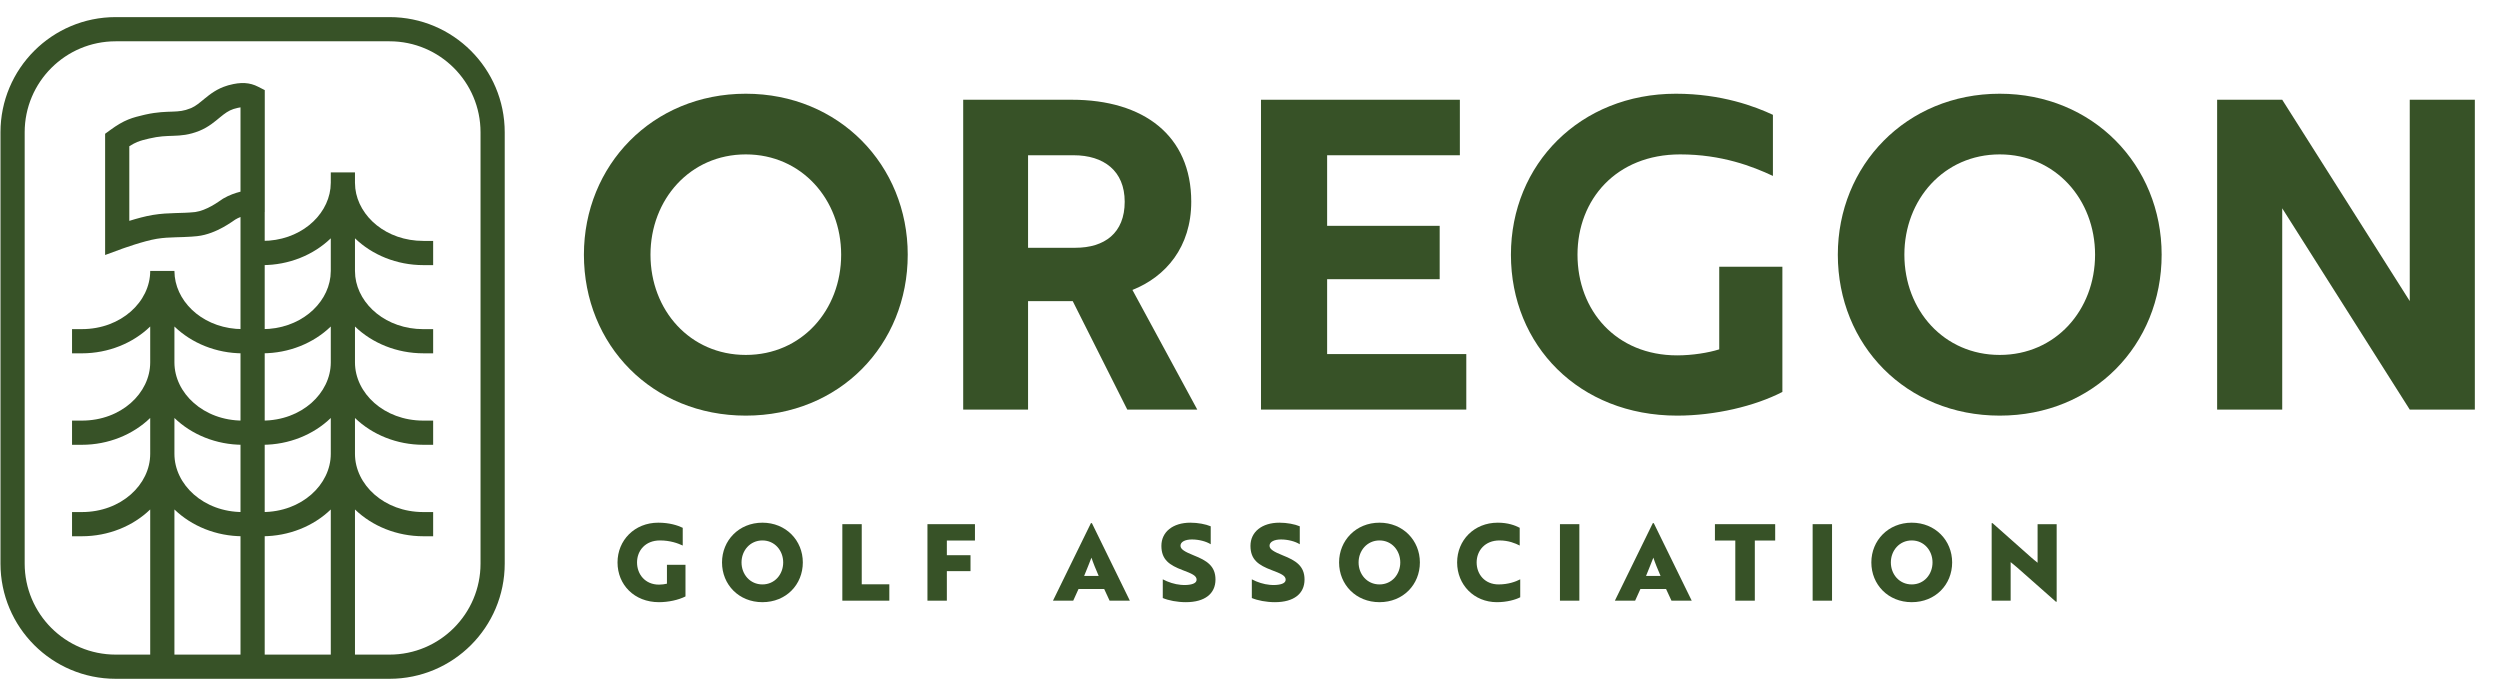
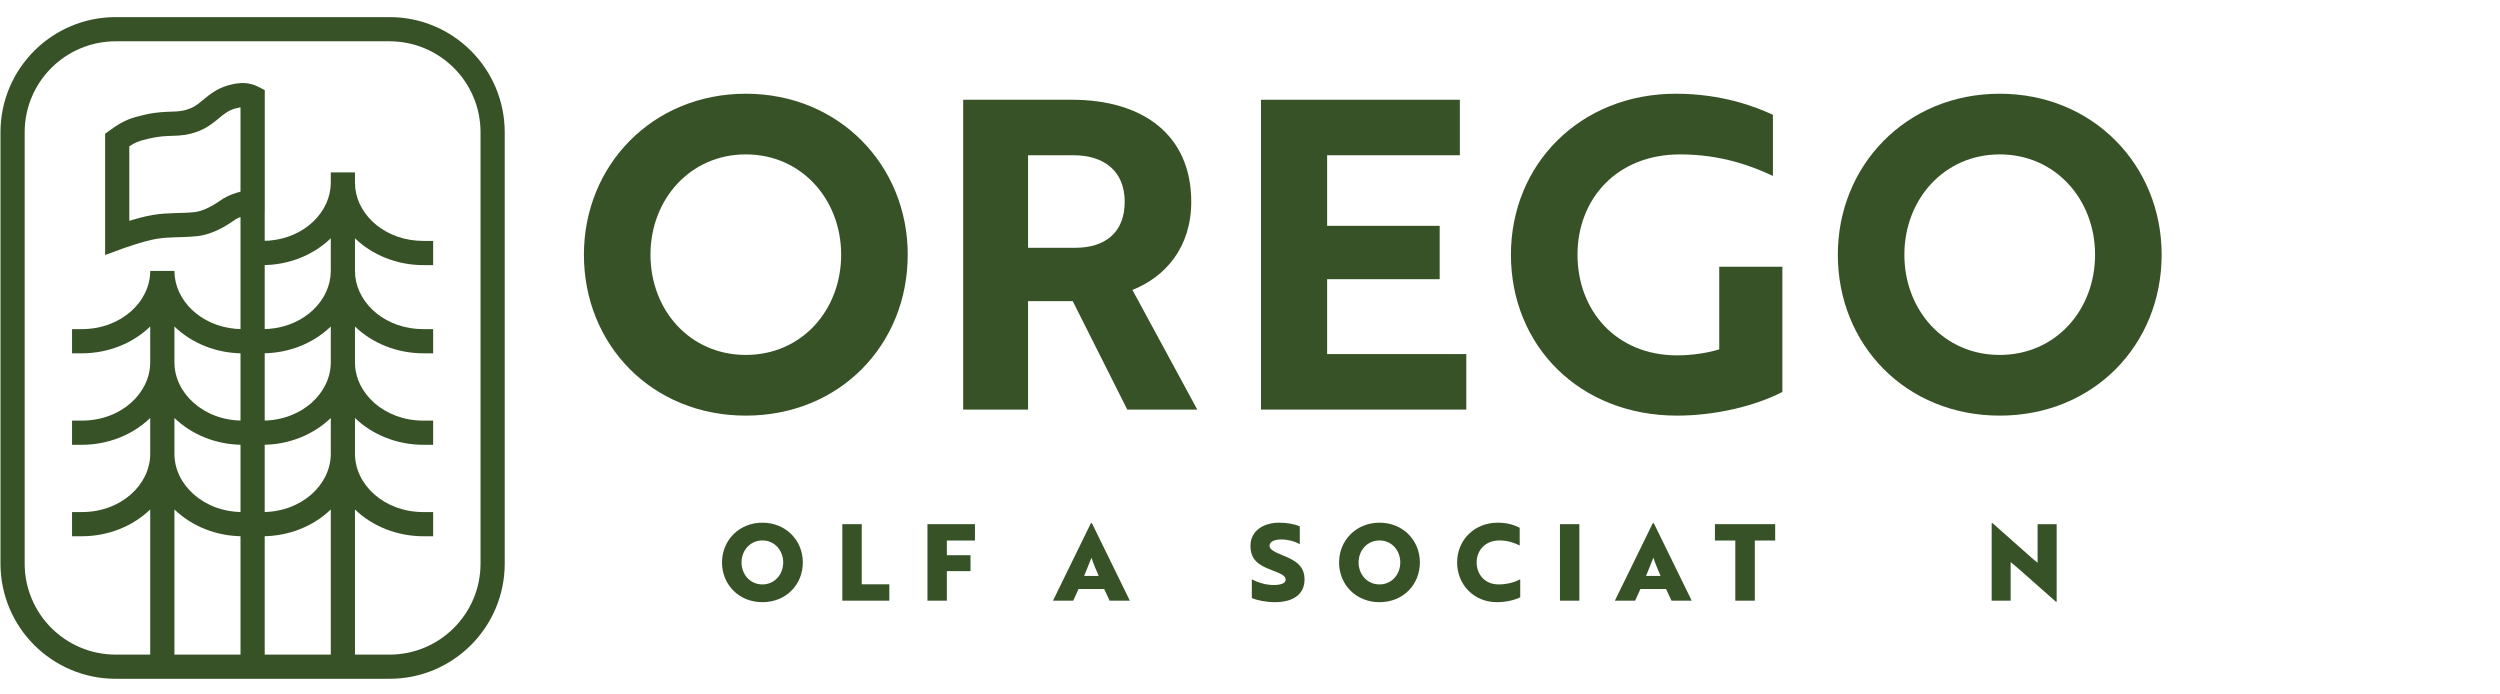
<svg xmlns="http://www.w3.org/2000/svg" width="108" height="30" viewBox="0 0 108 30" fill="none">
  <g clip-path="url(#clip0_2398_1221)">
    <path d="M20.759 5.715C20.759 3.544 18.999 1.784 16.828 1.784H4.998C2.827 1.784 1.066 3.544 1.066 5.715V24.347C1.066 26.518 2.827 28.279 4.998 28.279H16.828C18.999 28.279 20.759 26.518 20.759 24.347V5.715ZM21.804 24.347C21.804 27.096 19.576 29.324 16.828 29.324H4.998C2.249 29.324 0.021 27.096 0.021 24.347V5.715C0.021 2.967 2.249 0.739 4.998 0.739H16.828C19.576 0.739 21.804 2.967 21.804 5.715V24.347Z" fill="#375227" />
    <path d="M7.55 11.951C7.694 13.173 8.894 14.218 10.487 14.218H10.912V15.264H10.487C9.342 15.264 8.277 14.824 7.535 14.105V15.656C7.535 16.98 8.788 18.17 10.487 18.17H10.912V19.215H10.487C9.342 19.215 8.277 18.775 7.535 18.056V19.607C7.535 20.931 8.788 22.121 10.487 22.121H10.912V23.166H10.487C9.342 23.166 8.277 22.727 7.535 22.008V28.801H6.489V22.008C5.747 22.727 4.683 23.166 3.538 23.166H3.112V22.121H3.538C5.237 22.121 6.489 20.931 6.489 19.607V18.056C5.747 18.775 4.683 19.215 3.538 19.215H3.112V18.17H3.538C5.237 18.17 6.489 16.98 6.489 15.656V14.105C5.747 14.824 4.683 15.263 3.538 15.264H3.112V14.218H3.538C5.237 14.217 6.489 13.029 6.489 11.705H7.535L7.55 11.951Z" fill="#375227" />
    <path d="M15.335 7.894L15.349 8.14C15.493 9.362 16.695 10.407 18.288 10.407H18.712V11.453H18.288C17.142 11.453 16.078 11.013 15.335 10.295V11.705L15.349 11.952C15.493 13.173 16.695 14.219 18.288 14.219H18.712V15.263H18.288C17.142 15.263 16.078 14.824 15.335 14.105V15.657C15.336 16.981 16.589 18.17 18.288 18.17H18.712V19.215H18.288C17.142 19.215 16.078 18.776 15.335 18.057V19.608C15.336 20.932 16.589 22.121 18.288 22.121H18.712V23.166H18.288C17.142 23.166 16.078 22.727 15.335 22.009V28.802H14.29V22.009C13.547 22.727 12.483 23.166 11.337 23.166H10.913V22.121H11.337C13.036 22.121 14.289 20.932 14.29 19.608V18.057C13.547 18.776 12.483 19.215 11.337 19.215H10.913V18.17H11.337C13.036 18.17 14.289 16.981 14.29 15.657V14.105C13.547 14.824 12.483 15.263 11.337 15.263H10.913V14.219H11.337C12.93 14.219 14.131 13.173 14.275 11.952L14.29 11.705V10.295C13.547 11.013 12.483 11.453 11.337 11.453H10.913V10.407H11.337C12.93 10.407 14.131 9.362 14.275 8.14L14.29 7.894V7.447H15.335V7.894Z" fill="#375227" />
    <path d="M9.897 3.676C10.406 3.537 10.788 3.56 11.153 3.748L11.438 3.893V9.16H11.435V28.802H10.39V9.375C10.313 9.405 10.237 9.44 10.167 9.483C10.152 9.494 9.891 9.679 9.639 9.818C9.354 9.975 8.954 10.155 8.517 10.202L8.271 10.223C8.03 10.24 7.806 10.244 7.601 10.25C7.321 10.258 7.06 10.27 6.774 10.316C6.493 10.362 6.116 10.469 5.794 10.571C5.636 10.621 5.498 10.668 5.399 10.703C5.35 10.72 5.31 10.733 5.283 10.743C5.27 10.748 5.26 10.751 5.253 10.754C5.25 10.755 5.248 10.756 5.246 10.757L5.244 10.758L4.541 11.016V5.779L4.755 5.623C5.054 5.403 5.296 5.263 5.536 5.165C5.771 5.069 5.988 5.02 6.194 4.97L6.297 4.946C6.802 4.835 7.163 4.832 7.451 4.822C7.739 4.812 7.943 4.796 8.23 4.679L8.27 4.663C8.464 4.576 8.612 4.448 8.842 4.259C9.076 4.068 9.379 3.829 9.819 3.698L9.892 3.676H9.897ZM10.39 4.638C10.322 4.647 10.234 4.666 10.12 4.7L10.085 4.71C9.873 4.779 9.713 4.898 9.505 5.068C9.298 5.238 9.015 5.488 8.625 5.647L8.624 5.648C8.166 5.834 7.817 5.856 7.487 5.867C7.177 5.878 6.884 5.879 6.438 5.986L6.156 6.057C6.076 6.08 6.006 6.103 5.933 6.133C5.836 6.172 5.726 6.228 5.586 6.318V9.541C5.899 9.444 6.284 9.337 6.606 9.285C6.963 9.227 7.28 9.213 7.57 9.205C7.866 9.196 8.122 9.193 8.405 9.163L8.45 9.157C8.675 9.124 8.916 9.023 9.134 8.903C9.388 8.763 9.493 8.672 9.614 8.596L9.615 8.595L9.661 8.568C9.906 8.425 10.17 8.335 10.39 8.28V4.638Z" fill="#375227" />
  </g>
  <path d="M88.848 25.995H88.816L87.126 24.503L86.86 24.283V25.95H86.04V22.599H86.077L87.753 24.086C87.845 24.159 87.932 24.242 88.024 24.311V22.644H88.848V25.995Z" fill="#375227" />
-   <path d="M80.842 24.297C80.842 23.351 81.57 22.58 82.587 22.58C83.604 22.58 84.333 23.347 84.333 24.297C84.333 25.256 83.609 26.014 82.587 26.014C81.57 26.014 80.842 25.256 80.842 24.297ZM81.685 24.297C81.685 24.811 82.051 25.247 82.587 25.247C83.123 25.247 83.485 24.811 83.485 24.297C83.485 23.787 83.123 23.347 82.587 23.347C82.051 23.347 81.685 23.787 81.685 24.297Z" fill="#375227" />
-   <path d="M79.144 25.949H78.306V22.644H79.144V25.949Z" fill="#375227" />
  <path d="M76.688 23.351H75.808V25.949H74.965V23.351H74.085V22.644H76.688V23.351Z" fill="#375227" />
  <path d="M69.762 25.95L71.402 22.599H71.443L73.083 25.95H72.208L71.974 25.445H70.866L70.637 25.95H69.762ZM71.109 24.88H71.736C71.622 24.618 71.489 24.292 71.425 24.09C71.379 24.201 71.2 24.669 71.109 24.88Z" fill="#375227" />
  <path d="M68.228 25.949H67.39V22.644H68.228V25.949Z" fill="#375227" />
  <path d="M65.651 22.8V23.567C65.463 23.471 65.17 23.347 64.776 23.347C64.153 23.347 63.791 23.787 63.791 24.297C63.791 24.811 64.144 25.247 64.74 25.247C65.161 25.247 65.477 25.128 65.674 25.027V25.802C65.472 25.908 65.097 26.014 64.666 26.014C63.677 26.014 62.948 25.261 62.948 24.297C62.948 23.342 63.677 22.58 64.703 22.58C65.143 22.58 65.45 22.695 65.651 22.8Z" fill="#375227" />
  <path d="M57.848 24.297C57.848 23.351 58.577 22.58 59.594 22.58C60.611 22.58 61.339 23.347 61.339 24.297C61.339 25.256 60.615 26.014 59.594 26.014C58.577 26.014 57.848 25.256 57.848 24.297ZM58.691 24.297C58.691 24.811 59.058 25.247 59.594 25.247C60.13 25.247 60.492 24.811 60.492 24.297C60.492 23.787 60.13 23.347 59.594 23.347C59.058 23.347 58.691 23.787 58.691 24.297Z" fill="#375227" />
  <path d="M55.078 26.014C54.702 26.014 54.327 25.94 54.079 25.835V25.027C54.313 25.151 54.592 25.242 54.858 25.265C54.95 25.275 55.037 25.275 55.119 25.27C55.389 25.252 55.541 25.178 55.541 25.041C55.541 24.866 55.334 24.779 54.931 24.627C54.377 24.416 54.02 24.187 54.02 23.581C54.02 22.975 54.519 22.58 55.27 22.58C55.6 22.58 55.93 22.644 56.15 22.736V23.512C55.953 23.388 55.641 23.305 55.339 23.305C55.037 23.305 54.844 23.411 54.844 23.576C54.844 23.732 55.037 23.838 55.421 23.994C55.976 24.214 56.356 24.448 56.356 25.036C56.356 25.646 55.898 26.014 55.078 26.014Z" fill="#375227" />
-   <path d="M51.231 26.014C50.855 26.014 50.479 25.94 50.232 25.835V25.027C50.466 25.151 50.745 25.242 51.011 25.265C51.102 25.275 51.189 25.275 51.272 25.27C51.542 25.252 51.693 25.178 51.693 25.041C51.693 24.866 51.487 24.779 51.084 24.627C50.53 24.416 50.172 24.187 50.172 23.581C50.172 22.975 50.672 22.58 51.423 22.58C51.753 22.58 52.083 22.644 52.303 22.736V23.512C52.106 23.388 51.794 23.305 51.492 23.305C51.189 23.305 50.997 23.411 50.997 23.576C50.997 23.732 51.189 23.838 51.574 23.994C52.129 24.214 52.509 24.448 52.509 25.036C52.509 25.646 52.051 26.014 51.231 26.014Z" fill="#375227" />
  <path d="M45.488 25.95L47.128 22.599H47.17L48.81 25.95H47.935L47.701 25.445H46.592L46.363 25.95H45.488ZM46.835 24.88H47.463C47.348 24.618 47.215 24.292 47.151 24.09C47.105 24.201 46.927 24.669 46.835 24.88Z" fill="#375227" />
  <path d="M42.118 23.351H40.904V23.985H41.926V24.673H40.904V25.949H40.066V22.644H42.118V23.351Z" fill="#375227" />
  <path d="M38.419 25.949H36.389V22.644H37.227V25.242H38.419V25.949Z" fill="#375227" />
  <path d="M31.191 24.297C31.191 23.351 31.919 22.58 32.936 22.58C33.953 22.58 34.682 23.347 34.682 24.297C34.682 25.256 33.958 26.014 32.936 26.014C31.919 26.014 31.191 25.256 31.191 24.297ZM32.034 24.297C32.034 24.811 32.4 25.247 32.936 25.247C33.472 25.247 33.834 24.811 33.834 24.297C33.834 23.787 33.472 23.347 32.936 23.347C32.4 23.347 32.034 23.787 32.034 24.297Z" fill="#375227" />
-   <path d="M29.613 25.766C29.302 25.922 28.871 26.014 28.468 26.014C27.401 26.014 26.677 25.261 26.677 24.297C26.677 23.342 27.41 22.58 28.436 22.58C28.922 22.58 29.274 22.695 29.494 22.801V23.567C29.284 23.471 28.958 23.347 28.509 23.347C27.877 23.347 27.52 23.788 27.52 24.297C27.52 24.811 27.872 25.256 28.468 25.256C28.587 25.256 28.72 25.238 28.812 25.215V24.398H29.613V25.766Z" fill="#375227" />
-   <path d="M106.913 4.309H104.101V13.006L98.592 4.309H95.78V17.694H98.592V9.755V8.999L104.101 17.694H106.913V9.755V4.309Z" fill="#375227" />
  <path d="M79.394 11.002C79.394 7.153 82.344 4.049 86.388 4.049C90.415 4.049 93.383 7.135 93.383 11.002C93.383 14.906 90.433 17.955 86.388 17.955C82.344 17.955 79.394 14.906 79.394 11.002ZM82.269 11.002C82.269 13.4 83.976 15.333 86.388 15.333C88.8 15.333 90.507 13.4 90.507 11.002C90.507 8.622 88.8 6.67 86.388 6.67C83.976 6.67 82.269 8.622 82.269 11.002Z" fill="#375227" />
  <path d="M76.999 16.932C75.811 17.546 74.086 17.955 72.453 17.955C68.222 17.955 65.272 14.924 65.272 11.002C65.272 7.098 68.26 4.049 72.397 4.049C74.382 4.049 75.83 4.606 76.59 4.96V7.6C75.718 7.191 74.382 6.67 72.583 6.67C69.818 6.67 68.148 8.622 68.148 11.002C68.148 13.418 69.818 15.352 72.453 15.352C73.102 15.352 73.807 15.24 74.271 15.092V11.522H76.999V16.932Z" fill="#375227" />
  <path d="M63.344 17.694H54.475V4.309H63.066V6.707H57.332V9.756H62.194V12.061H57.332V15.296H63.344V17.694Z" fill="#375227" />
  <path d="M41.61 4.309H46.304C49.403 4.309 51.462 5.852 51.462 8.715C51.462 10.667 50.368 11.95 48.921 12.526L51.722 17.694H48.698L46.342 13.009H44.412V17.694H41.61V4.309ZM46.379 6.707H44.412V10.704H46.453C47.715 10.704 48.587 10.072 48.587 8.715C48.587 7.376 47.678 6.707 46.379 6.707Z" fill="#375227" />
  <path d="M25.225 11.002C25.225 7.153 28.175 4.049 32.219 4.049C36.246 4.049 39.214 7.135 39.214 11.002C39.214 14.906 36.264 17.955 32.219 17.955C28.175 17.955 25.225 14.906 25.225 11.002ZM28.101 11.002C28.101 13.4 29.807 15.333 32.219 15.333C34.631 15.333 36.338 13.4 36.338 11.002C36.338 8.622 34.631 6.67 32.219 6.67C29.807 6.67 28.101 8.622 28.101 11.002Z" fill="#375227" />
  <defs>
    <clipPath id="clip0_2398_1221">
      <rect width="21.783" height="28.585" fill="white" transform="translate(0.021 0.739)" />
    </clipPath>
  </defs>
</svg>